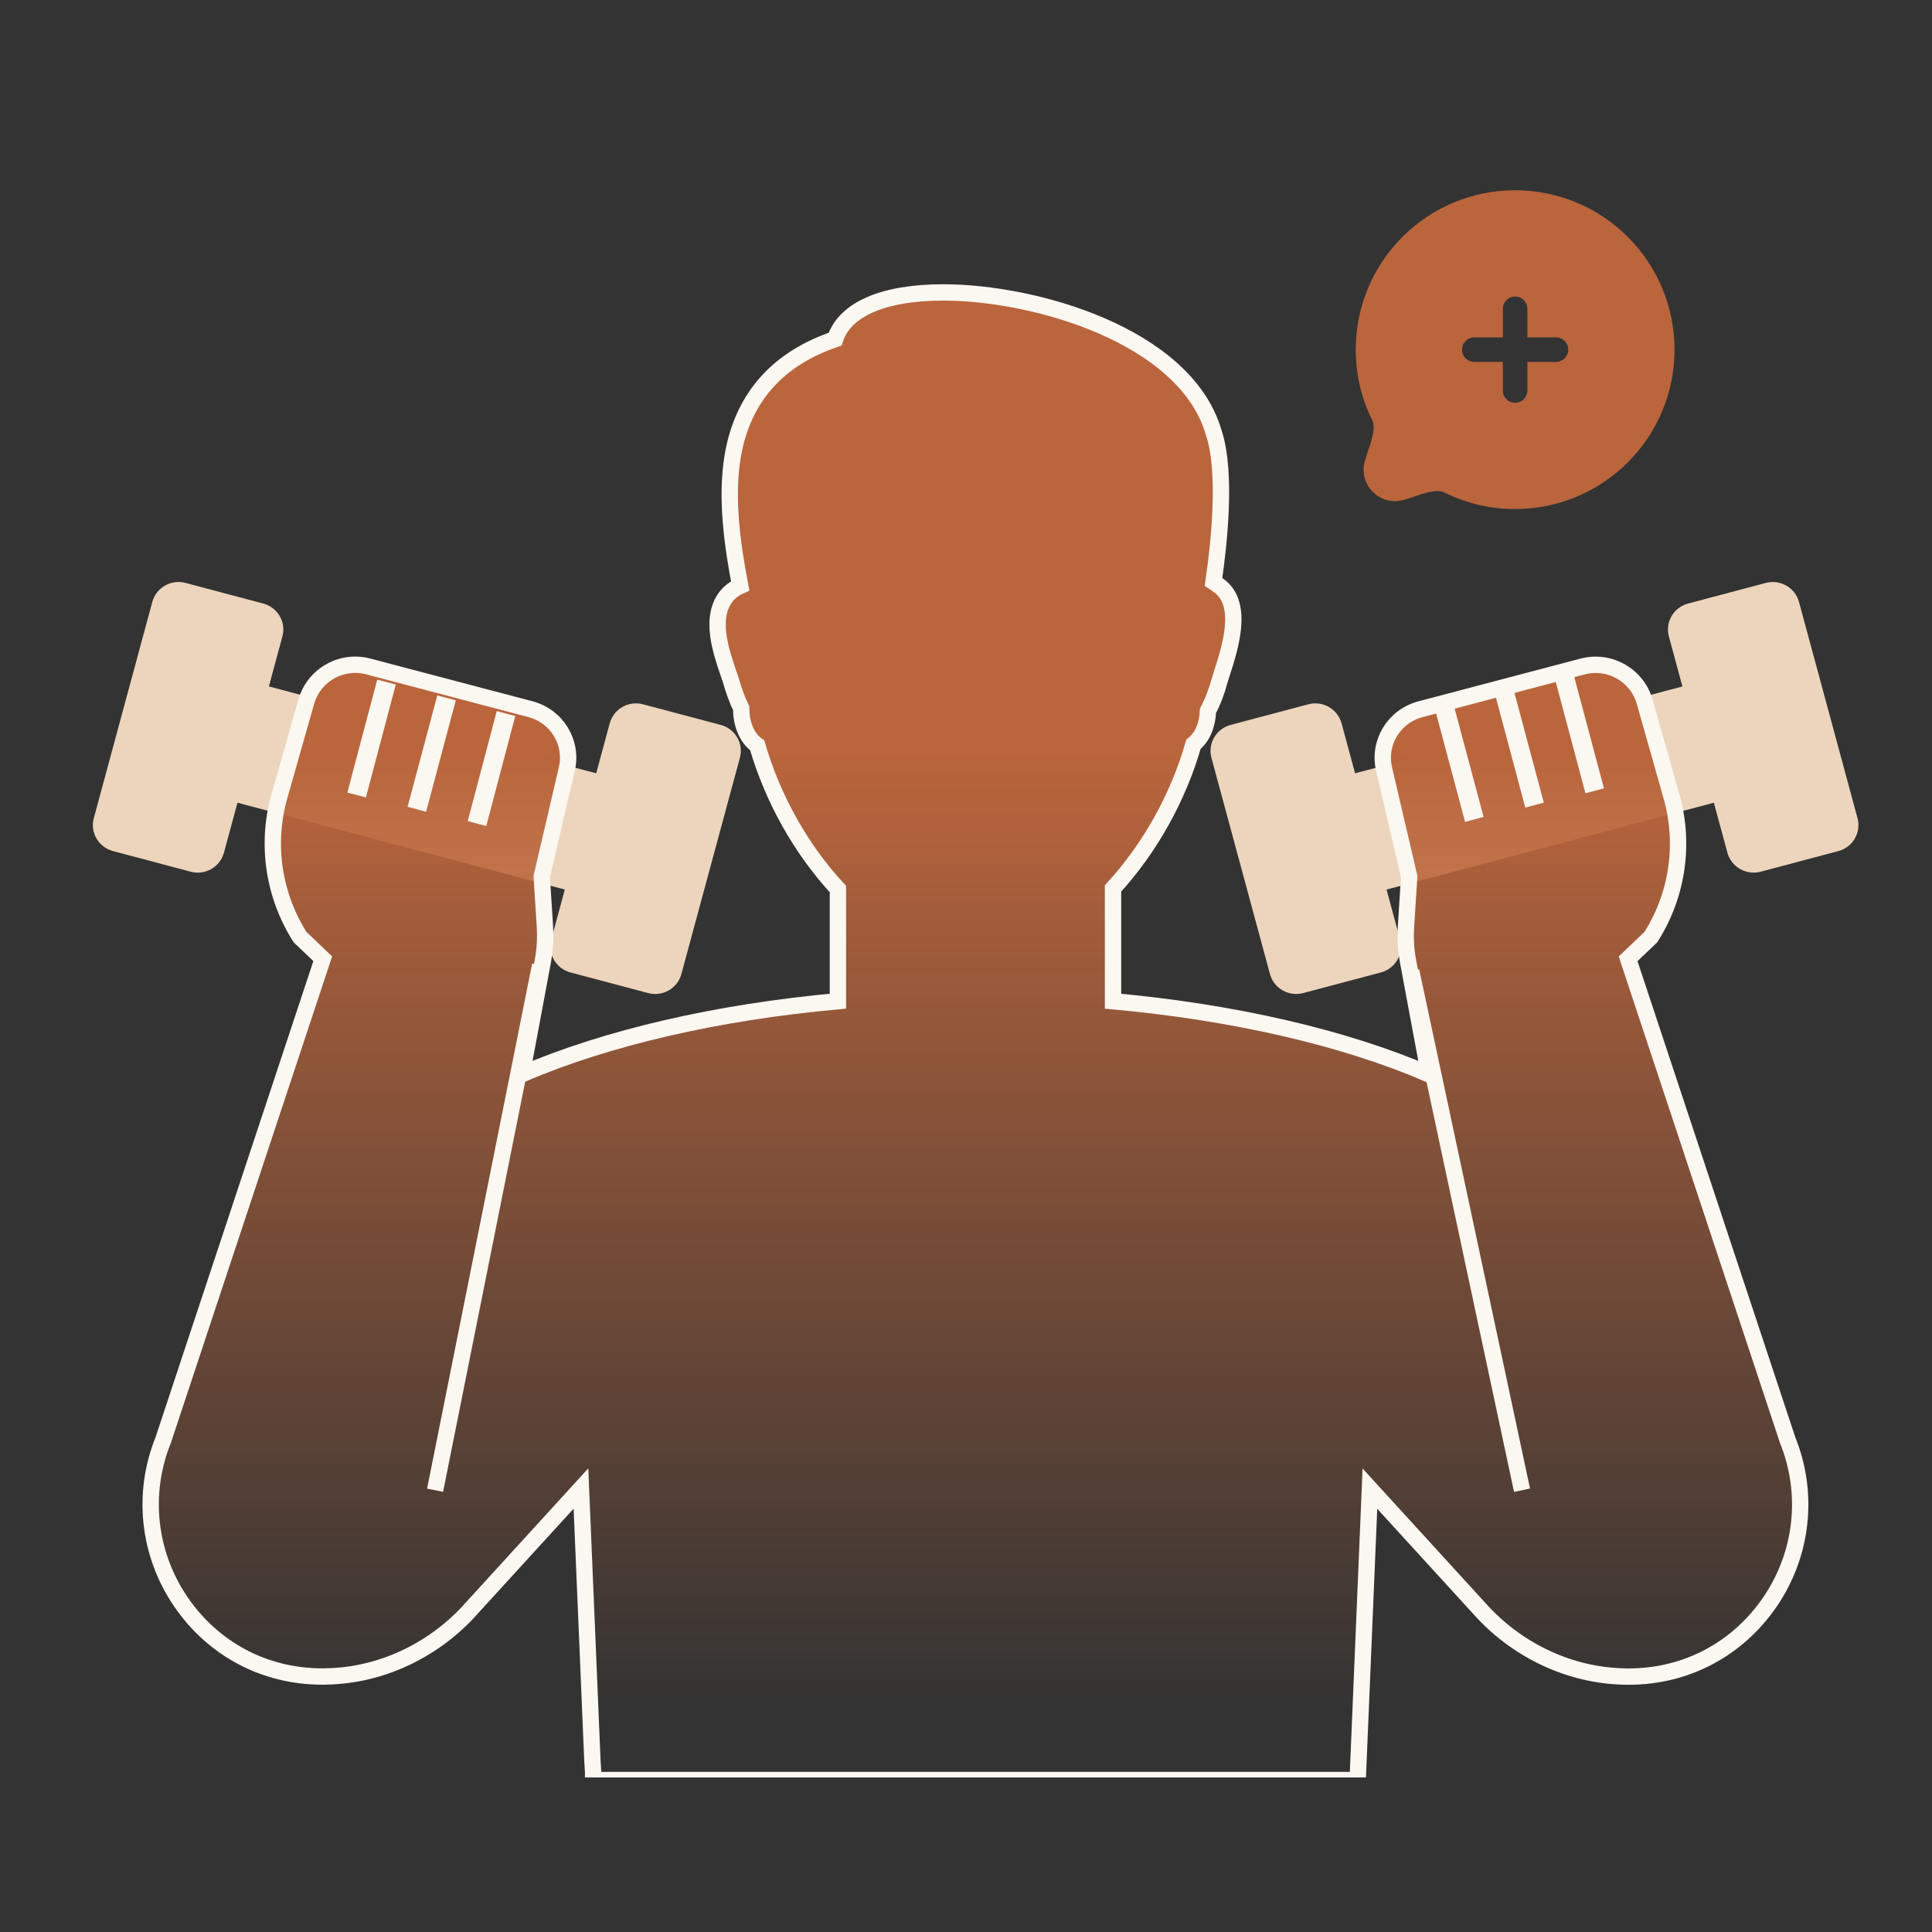
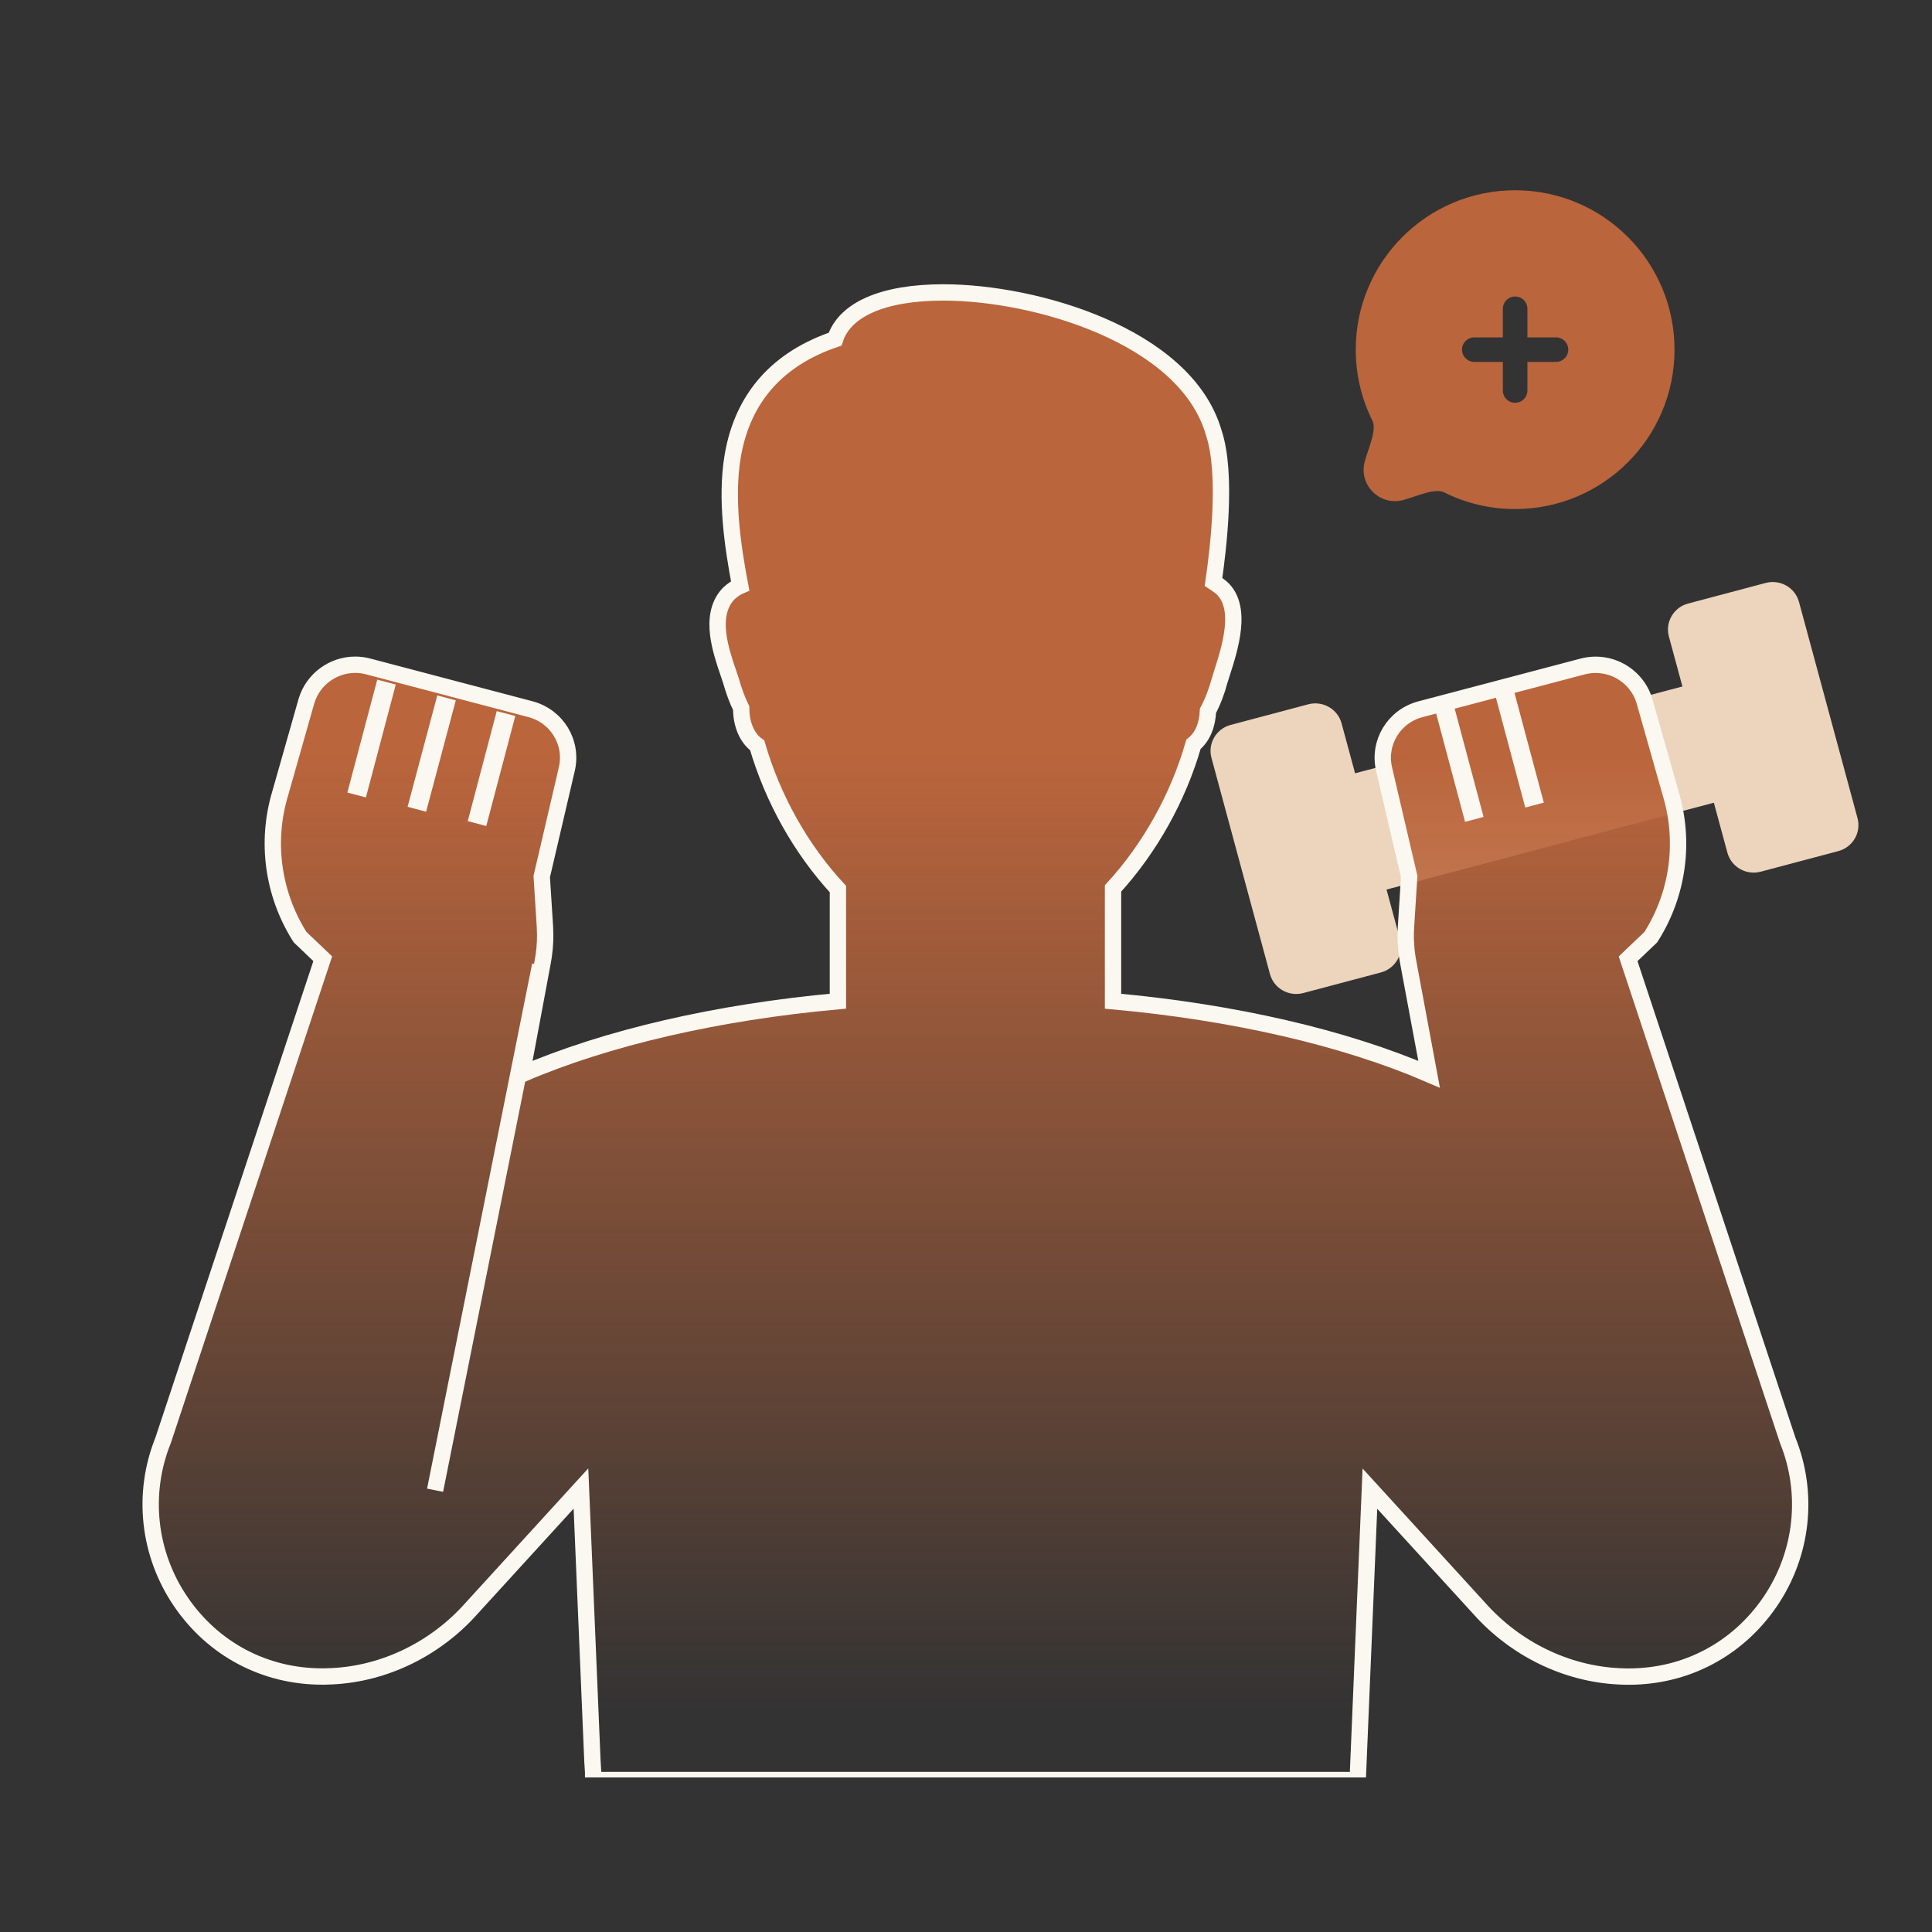
<svg xmlns="http://www.w3.org/2000/svg" width="100" height="100" viewBox="0 0 100 100" fill="none">
  <rect x="0" y="0" width="100" height="100" fill="#333333" stroke="none" />
  <g clip-path="url(#clip0_26194_953)">
-     <path d="M37.3 37.521L33.282 36.454C32.533 36.255 31.762 36.695 31.56 37.439L30.859 40.026L13.917 35.53L14.617 32.943C14.819 32.202 14.374 31.439 13.623 31.239L9.604 30.172C8.855 29.973 8.084 30.413 7.883 31.157L4.856 42.348C4.655 43.09 5.099 43.853 5.85 44.052L9.869 45.119C10.618 45.319 11.389 44.879 11.591 44.135L12.292 41.548L29.234 46.043L28.534 48.63C28.332 49.372 28.777 50.135 29.528 50.334L33.547 51.401C34.296 51.601 35.067 51.161 35.268 50.417L38.297 39.225C38.498 38.484 38.054 37.721 37.303 37.521H37.3Z" fill="#ECD5BC" />
    <path d="M96.145 42.348L93.116 31.157C92.914 30.415 92.146 29.975 91.394 30.172L87.376 31.239C86.626 31.439 86.182 32.2 86.381 32.944L87.082 35.531L70.139 40.026L69.439 37.439C69.237 36.697 68.468 36.257 67.717 36.454L63.698 37.521C62.949 37.721 62.505 38.482 62.704 39.225L65.733 50.417C65.934 51.158 66.703 51.599 67.454 51.401L71.473 50.334C72.222 50.135 72.667 49.374 72.467 48.63L71.767 46.043L88.709 41.548L89.41 44.135C89.612 44.877 90.38 45.317 91.132 45.119L95.15 44.053C95.9 43.853 96.344 43.092 96.145 42.348Z" fill="#ECD5BC" />
-     <path d="M48.831 15.136C51.224 15.136 54.335 15.7 57.032 16.87C59.708 18.031 62.077 19.836 62.819 22.382C63.186 23.478 63.238 25.018 63.173 26.482C63.114 27.832 62.95 29.166 62.811 30.123L63.047 30.281L63.049 30.283C63.808 30.8 63.894 31.732 63.812 32.528C63.728 33.349 63.446 34.224 63.249 34.837L63.248 34.838C63.2 34.99 63.161 35.106 63.135 35.198L63.136 35.199C62.974 35.797 62.772 36.323 62.524 36.791C62.501 37.494 62.251 38.148 61.774 38.525C60.984 41.278 59.522 43.899 57.61 45.986V51.823C63.867 52.392 69.573 53.709 73.97 55.604L72.883 49.772V49.771C72.772 49.175 72.735 48.566 72.775 47.959L72.939 45.37L71.641 39.816C71.319 38.435 72.152 37.07 73.527 36.709L81.919 34.497C82.142 34.437 82.369 34.41 82.594 34.41C83.675 34.41 84.653 35.079 85.043 36.072L85.114 36.274L85.115 36.28L86.482 41.099C87.215 43.553 86.864 46.217 85.51 48.404L85.507 48.409L85.47 48.467L85.443 48.51L85.405 48.546L84.271 49.627L92.529 74.543C93.645 77.305 93.307 80.425 91.624 82.9C89.946 85.364 87.275 86.78 84.307 86.78H84.2C84.054 86.78 83.911 86.772 83.781 86.766C81.063 86.632 78.437 85.349 76.571 83.255V83.254L70.906 77.052L70.29 91.731L70.274 92.136H30.7V91.733L30.668 91.212L30.666 91.204L30.07 77.045L24.401 83.254L24.402 83.255C22.54 85.345 19.916 86.629 17.199 86.762C17.061 86.769 16.922 86.774 16.787 86.776H16.672C13.702 86.776 11.03 85.36 9.353 82.896C7.671 80.425 7.332 77.305 8.445 74.546L16.705 49.624L15.572 48.544L15.535 48.508L15.507 48.464L15.469 48.406L15.466 48.401C14.116 46.212 13.761 43.548 14.497 41.088L15.862 36.285L15.864 36.279C16.196 35.17 17.231 34.407 18.384 34.407C18.609 34.407 18.836 34.435 19.059 34.495L27.453 36.706H27.452C28.827 37.068 29.66 38.435 29.337 39.814L28.04 45.371L28.205 47.956L28.219 48.412C28.22 48.868 28.177 49.323 28.095 49.769V49.77L27.006 55.603C31.404 53.709 37.111 52.39 43.37 51.821V46.017C41.465 43.963 40.001 41.353 39.192 38.578C38.651 38.198 38.365 37.461 38.365 36.686V36.658C38.162 36.245 37.982 35.761 37.83 35.219L37.7 34.833C37.515 34.29 37.264 33.559 37.175 32.844C37.087 32.137 37.144 31.337 37.695 30.748L37.706 30.737L37.732 30.71L37.741 30.703C37.932 30.524 38.126 30.402 38.311 30.322C37.912 28.222 37.558 25.783 37.926 23.601C38.183 22.082 38.777 20.794 39.711 19.76C40.6 18.778 41.78 18.045 43.226 17.555C43.476 16.768 44.12 16.178 45.003 15.786C45.974 15.354 47.279 15.136 48.831 15.136Z" fill="url(#paint0_linear_26194_953)" stroke="#FBF7F1" stroke-width="0.846" />
+     <path d="M48.831 15.136C51.224 15.136 54.335 15.7 57.032 16.87C59.708 18.031 62.077 19.836 62.819 22.382C63.186 23.478 63.238 25.018 63.173 26.482C63.114 27.832 62.95 29.166 62.811 30.123L63.047 30.281L63.049 30.283C63.808 30.8 63.894 31.732 63.812 32.528C63.728 33.349 63.446 34.224 63.249 34.837L63.248 34.838C63.2 34.99 63.161 35.106 63.135 35.198L63.136 35.199C62.974 35.797 62.772 36.323 62.524 36.791C62.501 37.494 62.251 38.148 61.774 38.525C60.984 41.278 59.522 43.899 57.61 45.986V51.823C63.867 52.392 69.573 53.709 73.97 55.604L72.883 49.772V49.771C72.772 49.175 72.735 48.566 72.775 47.959L72.939 45.37L71.641 39.816C71.319 38.435 72.152 37.07 73.527 36.709L81.919 34.497C82.142 34.437 82.369 34.41 82.594 34.41C83.675 34.41 84.653 35.079 85.043 36.072L85.114 36.274L85.115 36.28L86.482 41.099C87.215 43.553 86.864 46.217 85.51 48.404L85.507 48.409L85.47 48.467L85.443 48.51L85.405 48.546L84.271 49.627L92.529 74.543C93.645 77.305 93.307 80.425 91.624 82.9C89.946 85.364 87.275 86.78 84.307 86.78H84.2C84.054 86.78 83.911 86.772 83.781 86.766C81.063 86.632 78.437 85.349 76.571 83.255V83.254L70.906 77.052L70.274 92.136H30.7V91.733L30.668 91.212L30.666 91.204L30.07 77.045L24.401 83.254L24.402 83.255C22.54 85.345 19.916 86.629 17.199 86.762C17.061 86.769 16.922 86.774 16.787 86.776H16.672C13.702 86.776 11.03 85.36 9.353 82.896C7.671 80.425 7.332 77.305 8.445 74.546L16.705 49.624L15.572 48.544L15.535 48.508L15.507 48.464L15.469 48.406L15.466 48.401C14.116 46.212 13.761 43.548 14.497 41.088L15.862 36.285L15.864 36.279C16.196 35.17 17.231 34.407 18.384 34.407C18.609 34.407 18.836 34.435 19.059 34.495L27.453 36.706H27.452C28.827 37.068 29.66 38.435 29.337 39.814L28.04 45.371L28.205 47.956L28.219 48.412C28.22 48.868 28.177 49.323 28.095 49.769V49.77L27.006 55.603C31.404 53.709 37.111 52.39 43.37 51.821V46.017C41.465 43.963 40.001 41.353 39.192 38.578C38.651 38.198 38.365 37.461 38.365 36.686V36.658C38.162 36.245 37.982 35.761 37.83 35.219L37.7 34.833C37.515 34.29 37.264 33.559 37.175 32.844C37.087 32.137 37.144 31.337 37.695 30.748L37.706 30.737L37.732 30.71L37.741 30.703C37.932 30.524 38.126 30.402 38.311 30.322C37.912 28.222 37.558 25.783 37.926 23.601C38.183 22.082 38.777 20.794 39.711 19.76C40.6 18.778 41.78 18.045 43.226 17.555C43.476 16.768 44.12 16.178 45.003 15.786C45.974 15.354 47.279 15.136 48.831 15.136Z" fill="url(#paint0_linear_26194_953)" stroke="#FBF7F1" stroke-width="0.846" />
    <path d="M20.006 35.305L18.459 41.149" stroke="#FBF7F1" stroke-width="0.992" stroke-miterlimit="10" />
    <path d="M23.113 36.122L21.576 41.888" stroke="#FBF7F1" stroke-width="0.992" stroke-miterlimit="10" />
    <path d="M26.191 36.933L24.69 42.628" stroke="#FBF7F1" stroke-width="0.992" stroke-miterlimit="10" />
-     <path d="M80.983 35.088L82.542 40.932" stroke="#FBF7F1" stroke-width="0.992" stroke-miterlimit="10" />
    <path d="M77.886 35.901L79.428 41.672" stroke="#FBF7F1" stroke-width="0.992" stroke-miterlimit="10" />
    <path d="M74.791 36.719L76.311 42.411" stroke="#FBF7F1" stroke-width="0.992" stroke-miterlimit="10" />
    <path d="M27.959 49.956L22.52 77.134" stroke="#FBF7F1" stroke-width="0.846" stroke-miterlimit="10" />
-     <path d="M73.043 50.258L78.78 77.134" stroke="#FBF7F1" stroke-width="0.846" stroke-miterlimit="10" />
    <path d="M70.173 18.098C70.173 19.416 70.483 20.664 71.034 21.771C71.122 21.949 71.131 22.214 71.03 22.626C70.977 22.834 70.915 23.04 70.844 23.243L70.819 23.316C70.756 23.502 70.688 23.705 70.637 23.894C70.314 25.101 71.419 26.206 72.626 25.883C72.815 25.832 73.018 25.765 73.205 25.702L73.277 25.677C73.48 25.606 73.686 25.544 73.894 25.49C74.306 25.389 74.571 25.397 74.749 25.486C75.89 26.055 77.148 26.35 78.423 26.348C82.979 26.348 86.673 22.654 86.673 18.098C86.673 13.541 82.979 9.848 78.423 9.848C73.866 9.848 70.173 13.541 70.173 18.098ZM78.423 15.348C78.591 15.348 78.753 15.414 78.872 15.533C78.991 15.652 79.058 15.814 79.058 15.982V17.463H80.538C80.707 17.463 80.868 17.53 80.987 17.649C81.106 17.768 81.173 17.929 81.173 18.098C81.173 18.266 81.106 18.427 80.987 18.546C80.868 18.665 80.707 18.732 80.538 18.732H79.058V20.213C79.058 20.381 78.991 20.543 78.872 20.662C78.753 20.781 78.591 20.848 78.423 20.848C78.254 20.848 78.093 20.781 77.974 20.662C77.855 20.543 77.788 20.381 77.788 20.213V18.732H76.308C76.139 18.732 75.978 18.665 75.859 18.546C75.74 18.427 75.673 18.266 75.673 18.098C75.673 17.929 75.74 17.768 75.859 17.649C75.978 17.53 76.139 17.463 76.308 17.463H77.788V15.982C77.788 15.814 77.855 15.652 77.974 15.533C78.093 15.414 78.254 15.348 78.423 15.348Z" fill="#BA653C" />
  </g>
  <defs>
    <linearGradient id="paint0_linear_26194_953" x1="50.489" y1="15.559" x2="50.489" y2="88.571" gradientUnits="userSpaceOnUse">
      <stop offset="0.322" stop-color="#BA653C" />
      <stop offset="1" stop-color="#BA653C" stop-opacity="0" />
    </linearGradient>
    <clipPath id="clip0_26194_953">
      <rect width="98" height="84" fill="white" transform="translate(1 8)" />
    </clipPath>
  </defs>
</svg>